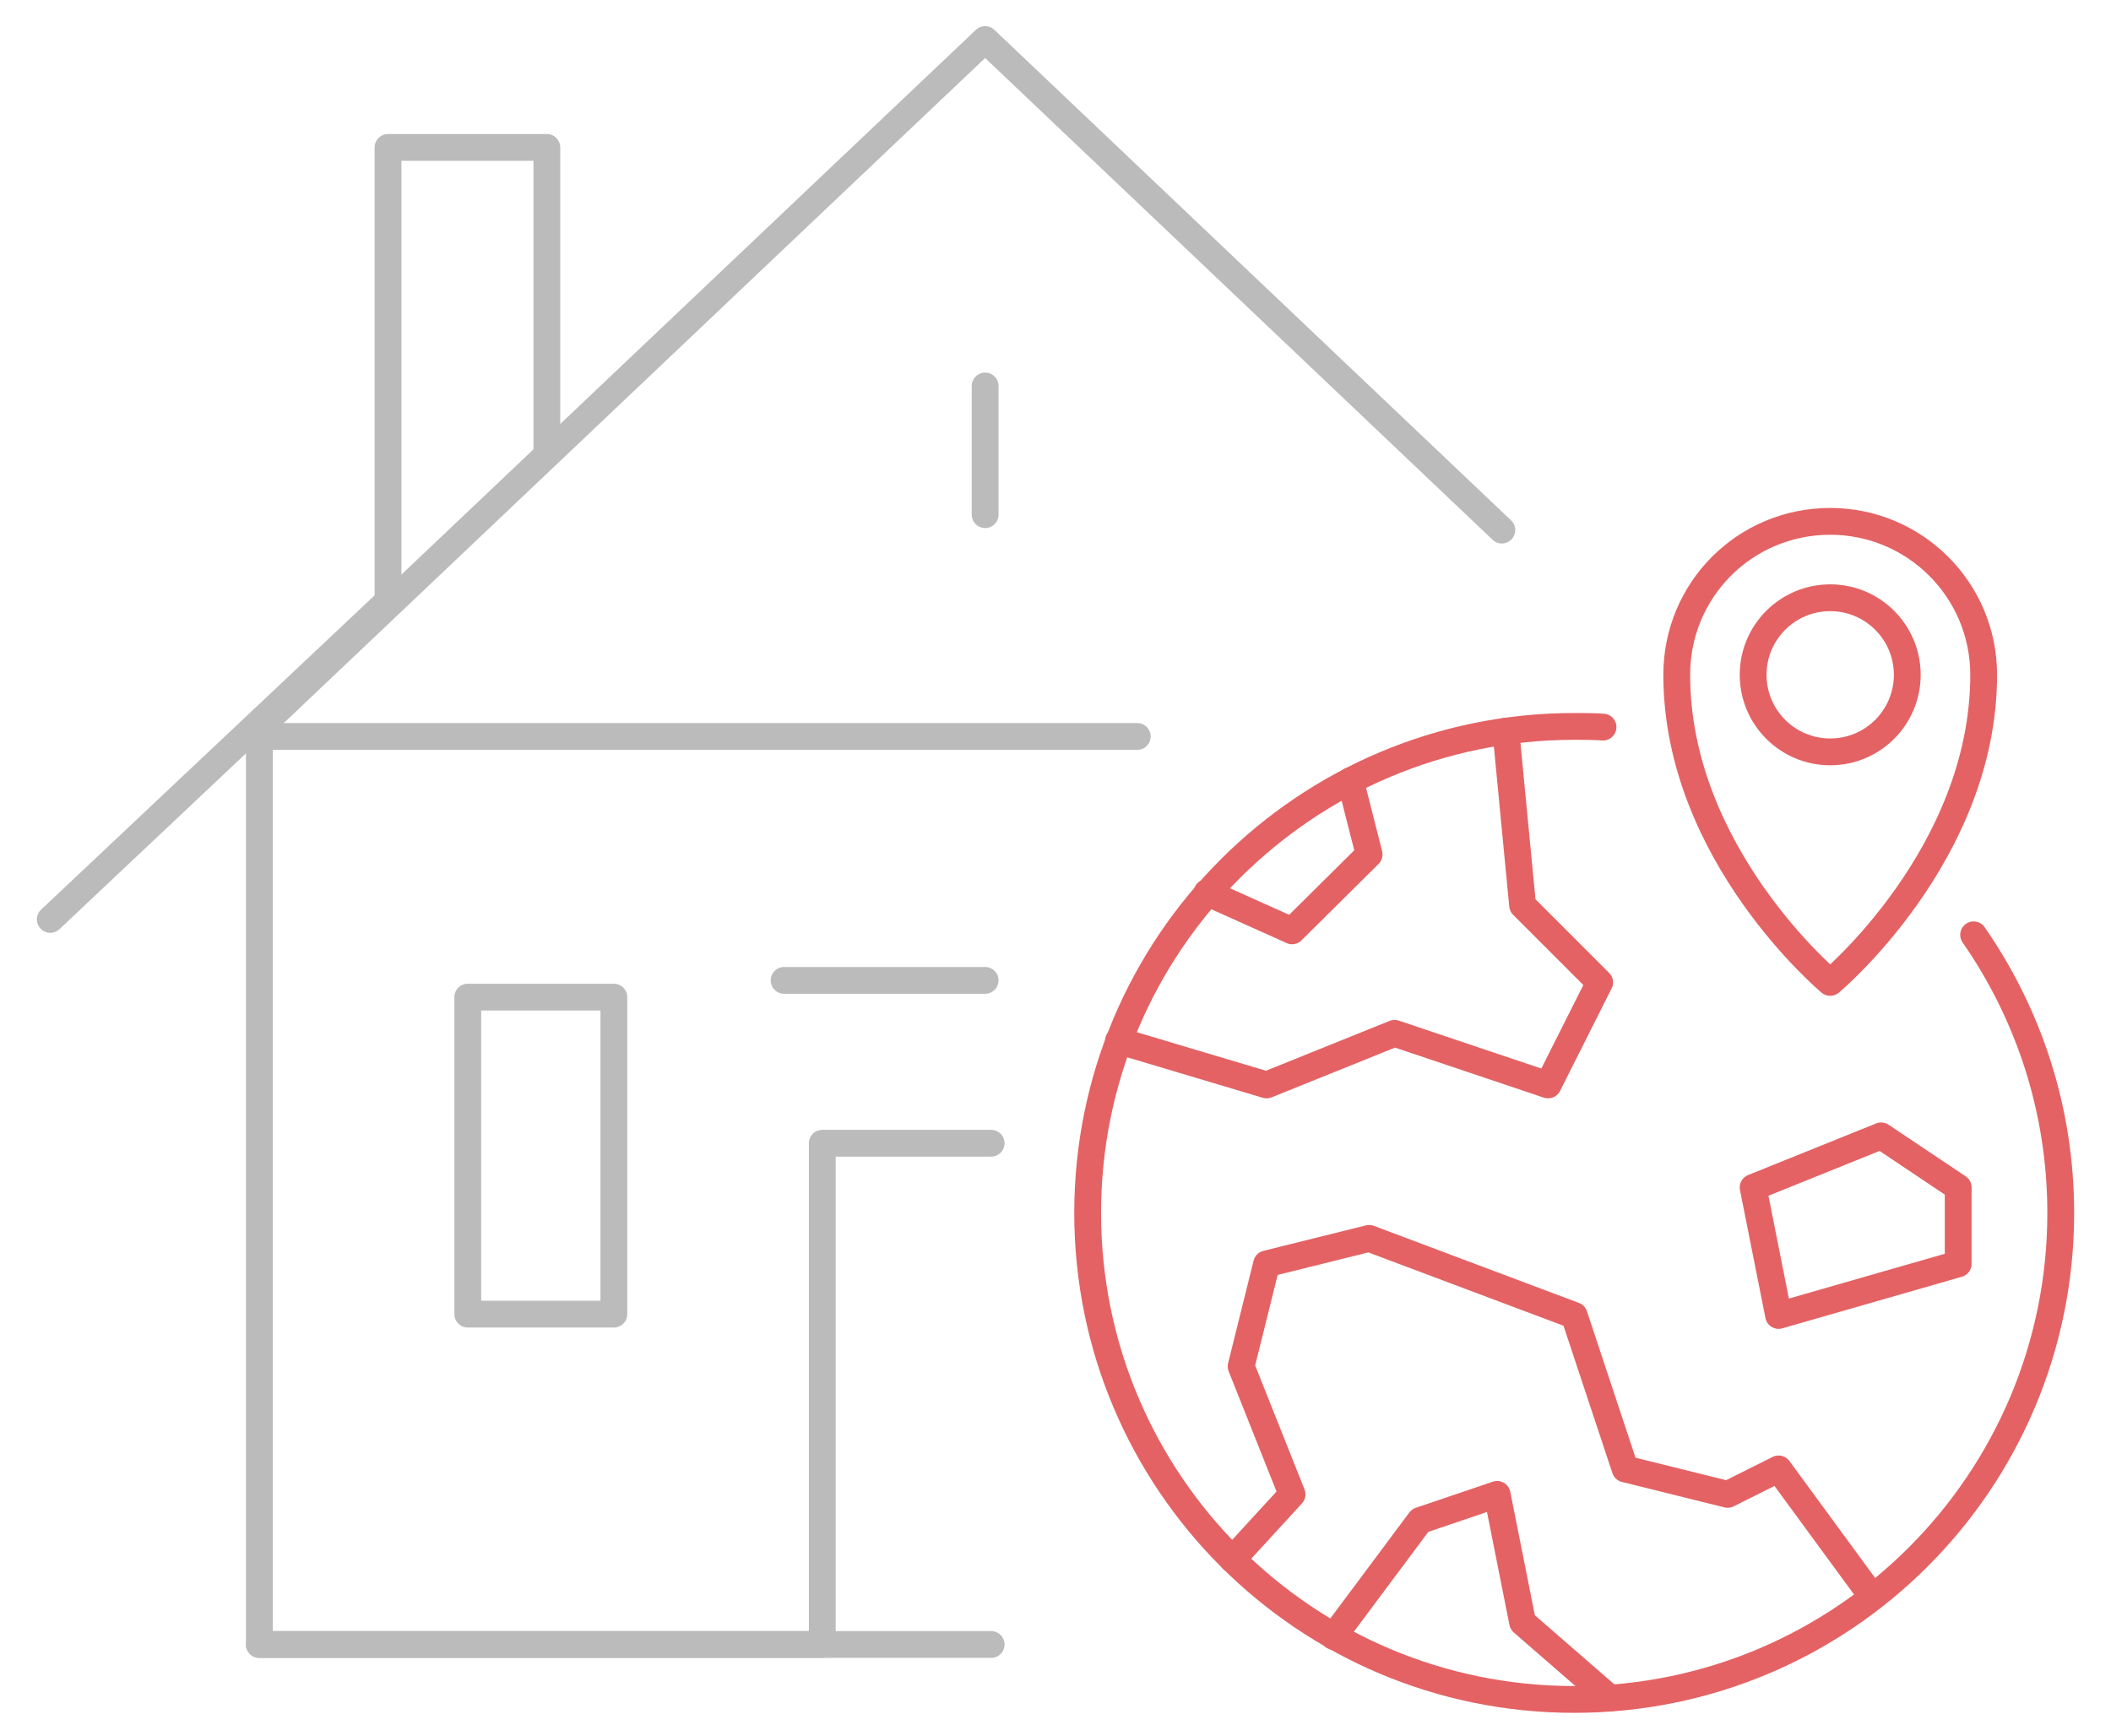
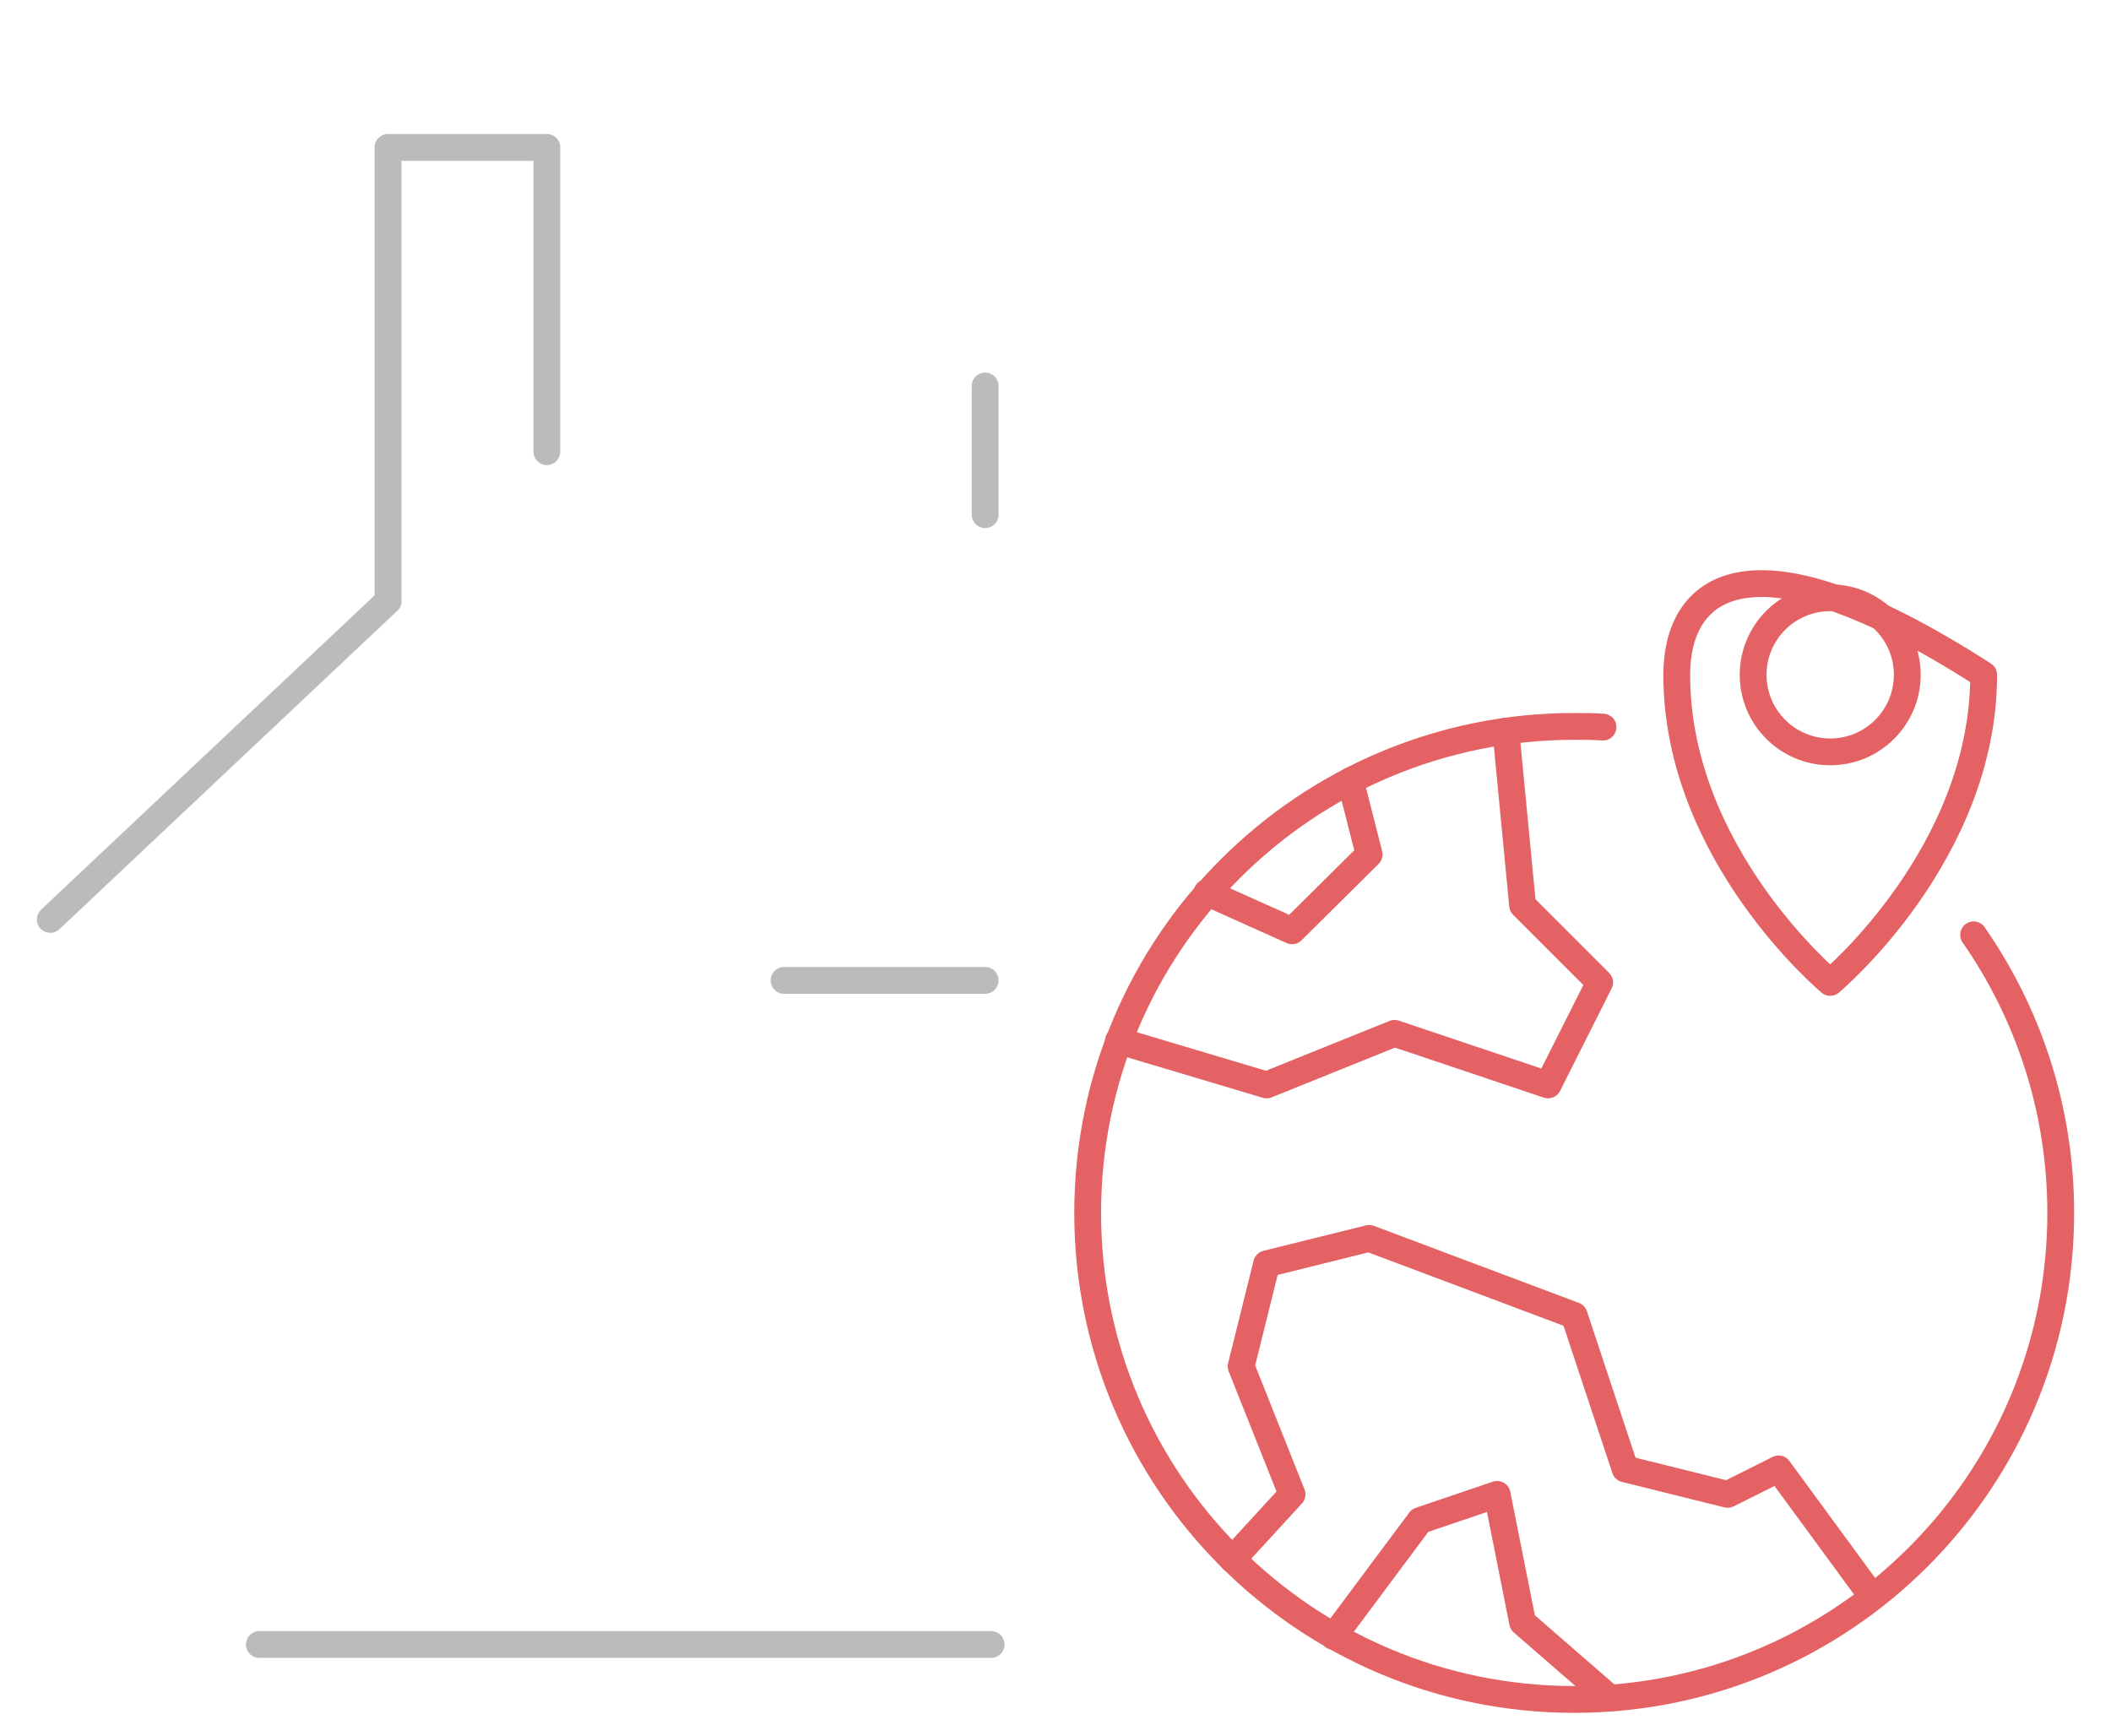
<svg xmlns="http://www.w3.org/2000/svg" version="1.1" id="Layer_1" x="0px" y="0px" viewBox="0 0 315 259.1" style="enable-background:new 0 0 315 259.1;" xml:space="preserve">
  <style type="text/css">
	.st0{fill:none;stroke:#E46264;stroke-width:4;stroke-linecap:round;stroke-linejoin:round;stroke-miterlimit:10;}
	.st1{fill:none;stroke:#BBBBBB;stroke-width:4;stroke-linecap:round;stroke-linejoin:round;stroke-miterlimit:10;}
</style>
  <g>
    <g>
      <path class="st0" d="M239.2,108.5c-1.4-0.1-2.9-0.1-4.3-0.1c-40.1,0-72.6,32.5-72.6,72.6s32.5,72.6,72.6,72.6    c40.1,0,72.6-32.5,72.6-72.6c0-15.4-4.8-29.7-13-41.5" />
-       <path class="st0" d="M250.2,100.7c0,26.8,22.9,45.9,22.9,45.9s22.9-19.1,22.9-45.9c0-12.7-10.3-22.9-22.9-22.9    C260.4,77.8,250.2,88,250.2,100.7z" />
+       <path class="st0" d="M250.2,100.7c0,26.8,22.9,45.9,22.9,45.9s22.9-19.1,22.9-45.9C260.4,77.8,250.2,88,250.2,100.7z" />
      <circle class="st0" cx="273.1" cy="100.7" r="11.5" />
      <polyline class="st0" points="279.4,238.3 265.4,219.2 257.8,223 242.5,219.2 234.9,196.3 204.3,184.8 189,188.6 185.2,203.9     192.8,223 183.9,232.7   " />
      <polyline class="st0" points="240.2,253.4 227.2,242.1 223.4,223 211.9,226.9 199,244.2   " />
-       <polygon class="st0" points="292.2,177.2 280.7,169.5 261.6,177.2 265.4,196.3 292.2,188.6   " />
      <polyline class="st0" points="224.7,109.1 227.2,135.1 238.7,146.6 231,161.9 208.1,154.2 189,161.9 166.9,155.3   " />
      <polyline class="st0" points="201.5,116.5 204.3,127.5 192.8,138.9 180.1,133.2   " />
    </g>
    <g>
      <g>
        <g>
-           <polyline class="st1" points="224.1,79.1 147,5.9 38.7,108.6 38.7,245.4 122.7,245.4 122.7,170.6 147.9,170.6     " />
          <polyline class="st1" points="57.9,89.7 57.9,22 81.6,22 81.6,67.4     " />
          <line class="st1" x1="57.9" y1="89.7" x2="7.5" y2="137.2" />
        </g>
        <line class="st1" x1="147" y1="57.6" x2="147" y2="76.8" />
-         <line class="st1" x1="40.5" y1="109.9" x2="169.7" y2="109.9" />
-         <rect x="69.8" y="148.8" class="st1" width="21.8" height="47.3" />
        <line class="st1" x1="117" y1="146.3" x2="147" y2="146.3" />
        <line class="st1" x1="38.7" y1="245.4" x2="147.9" y2="245.4" />
      </g>
    </g>
  </g>
</svg>